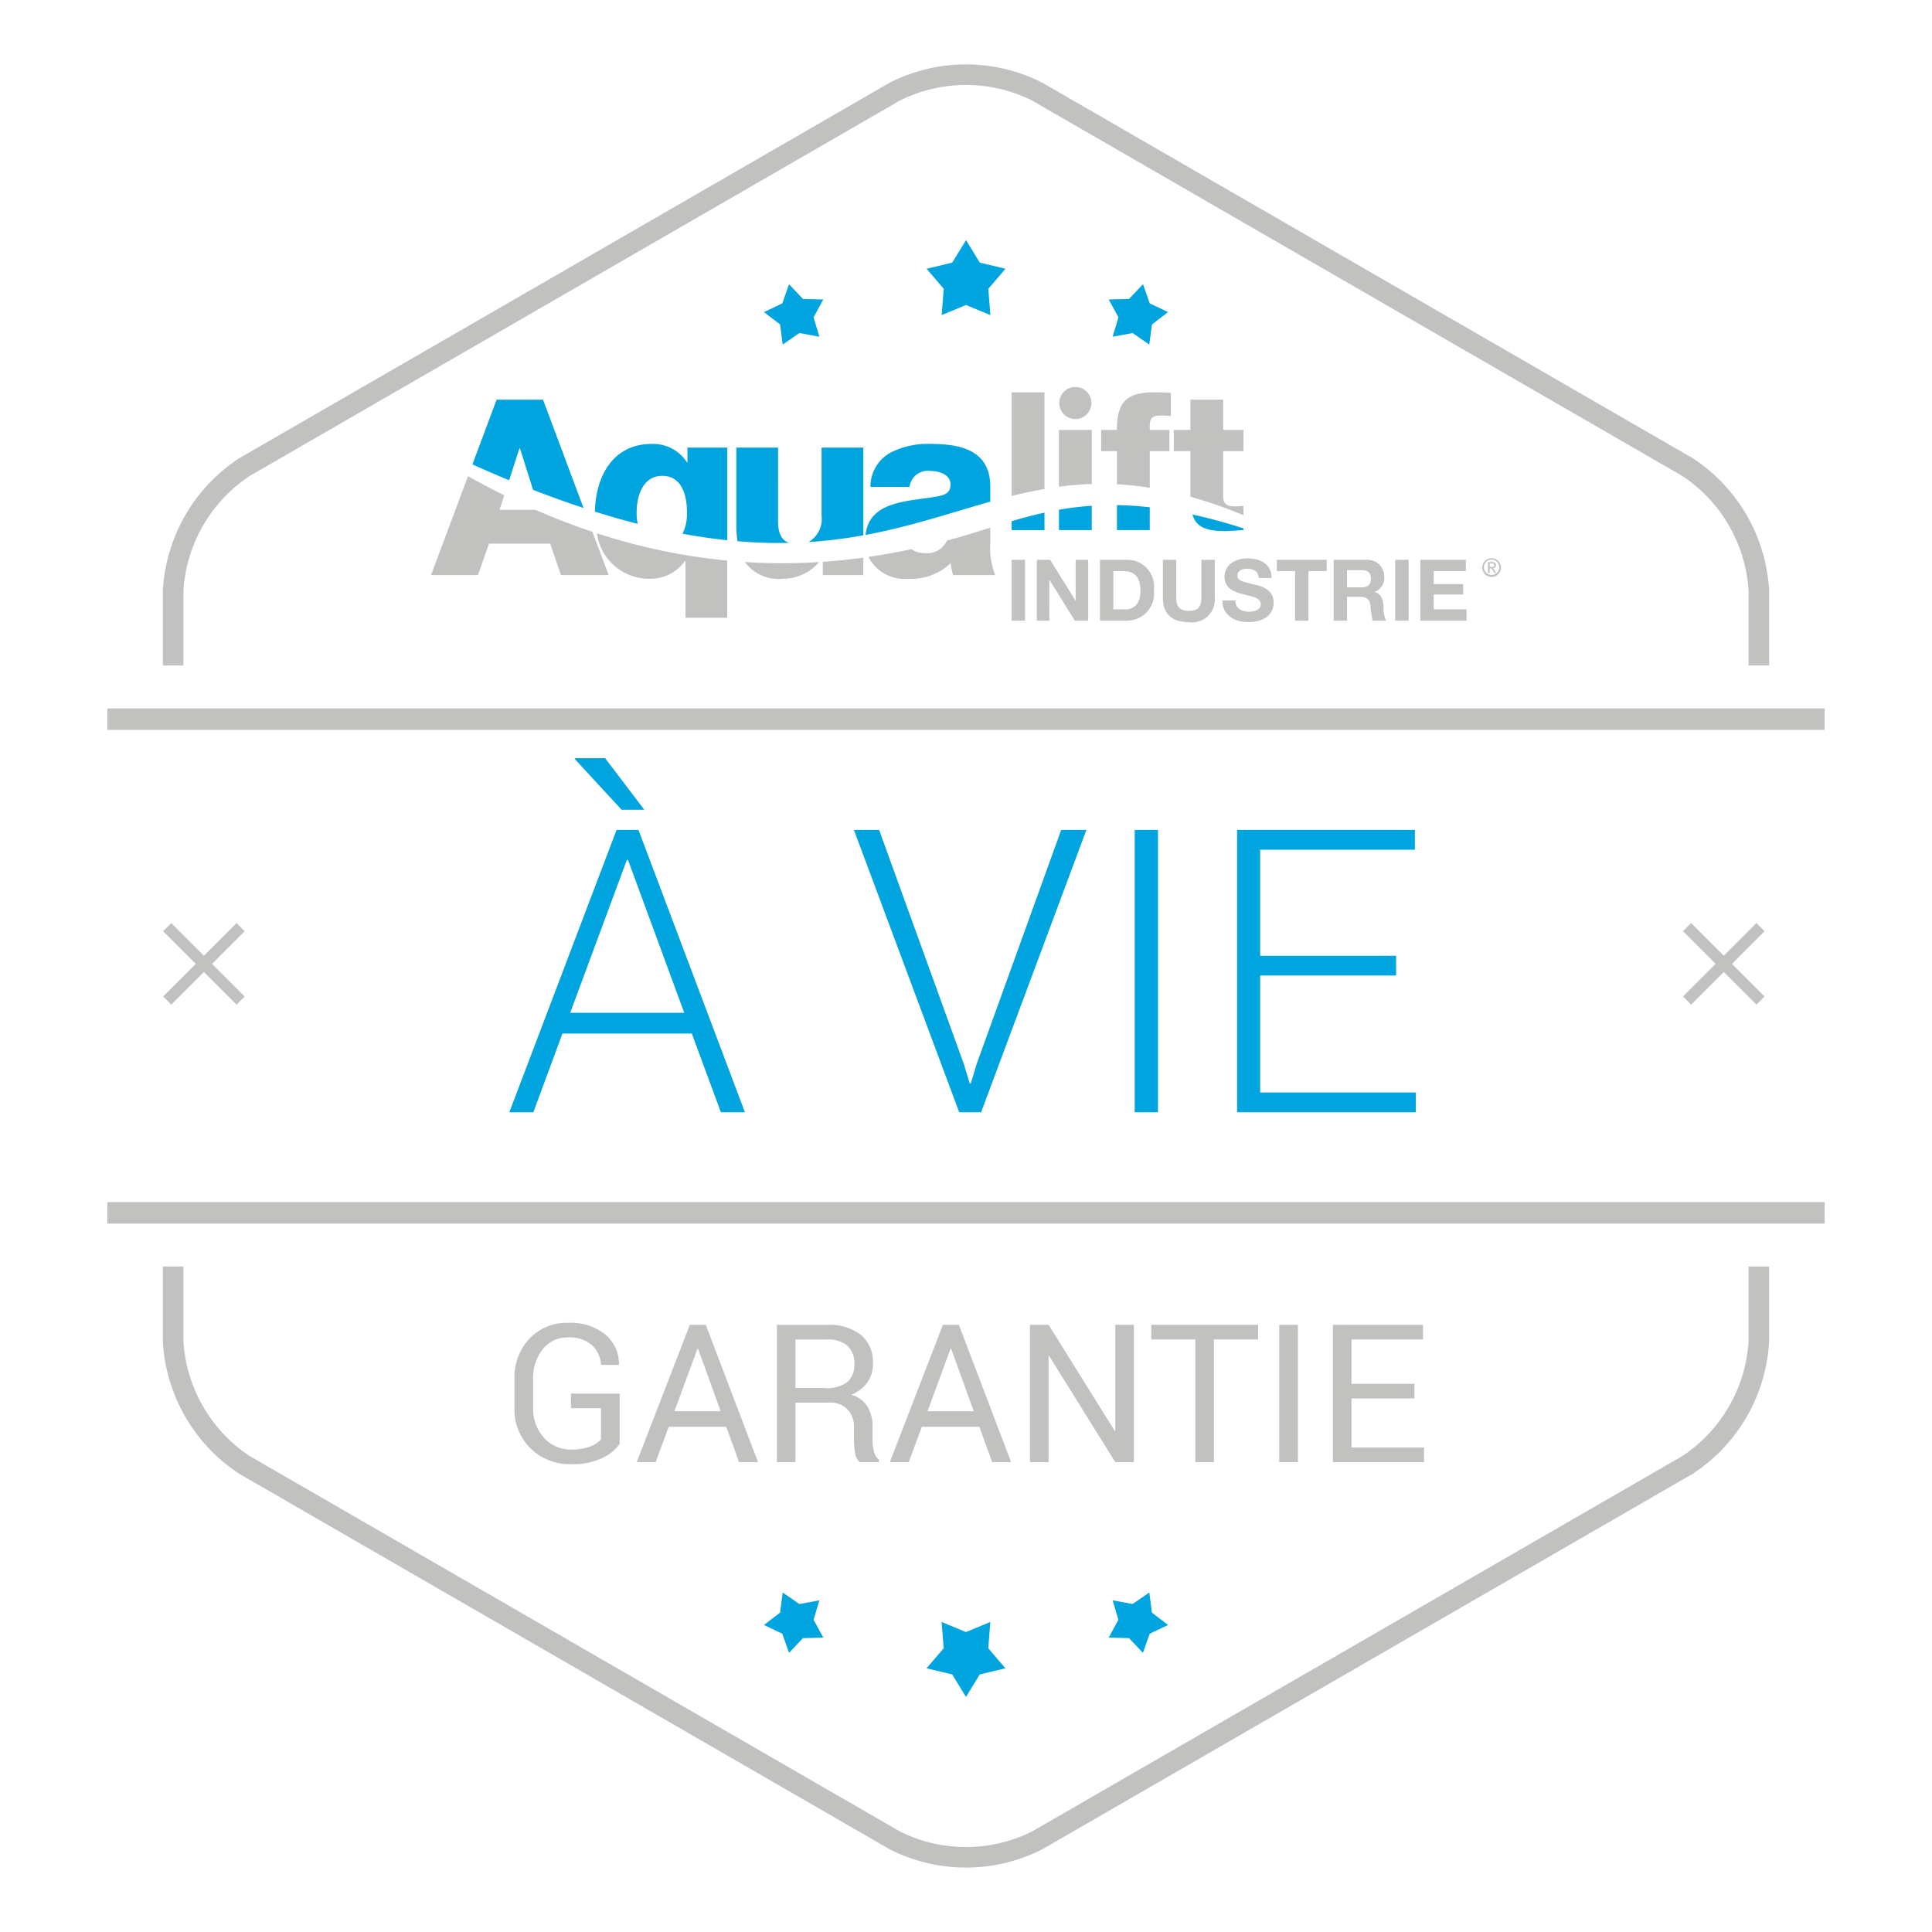
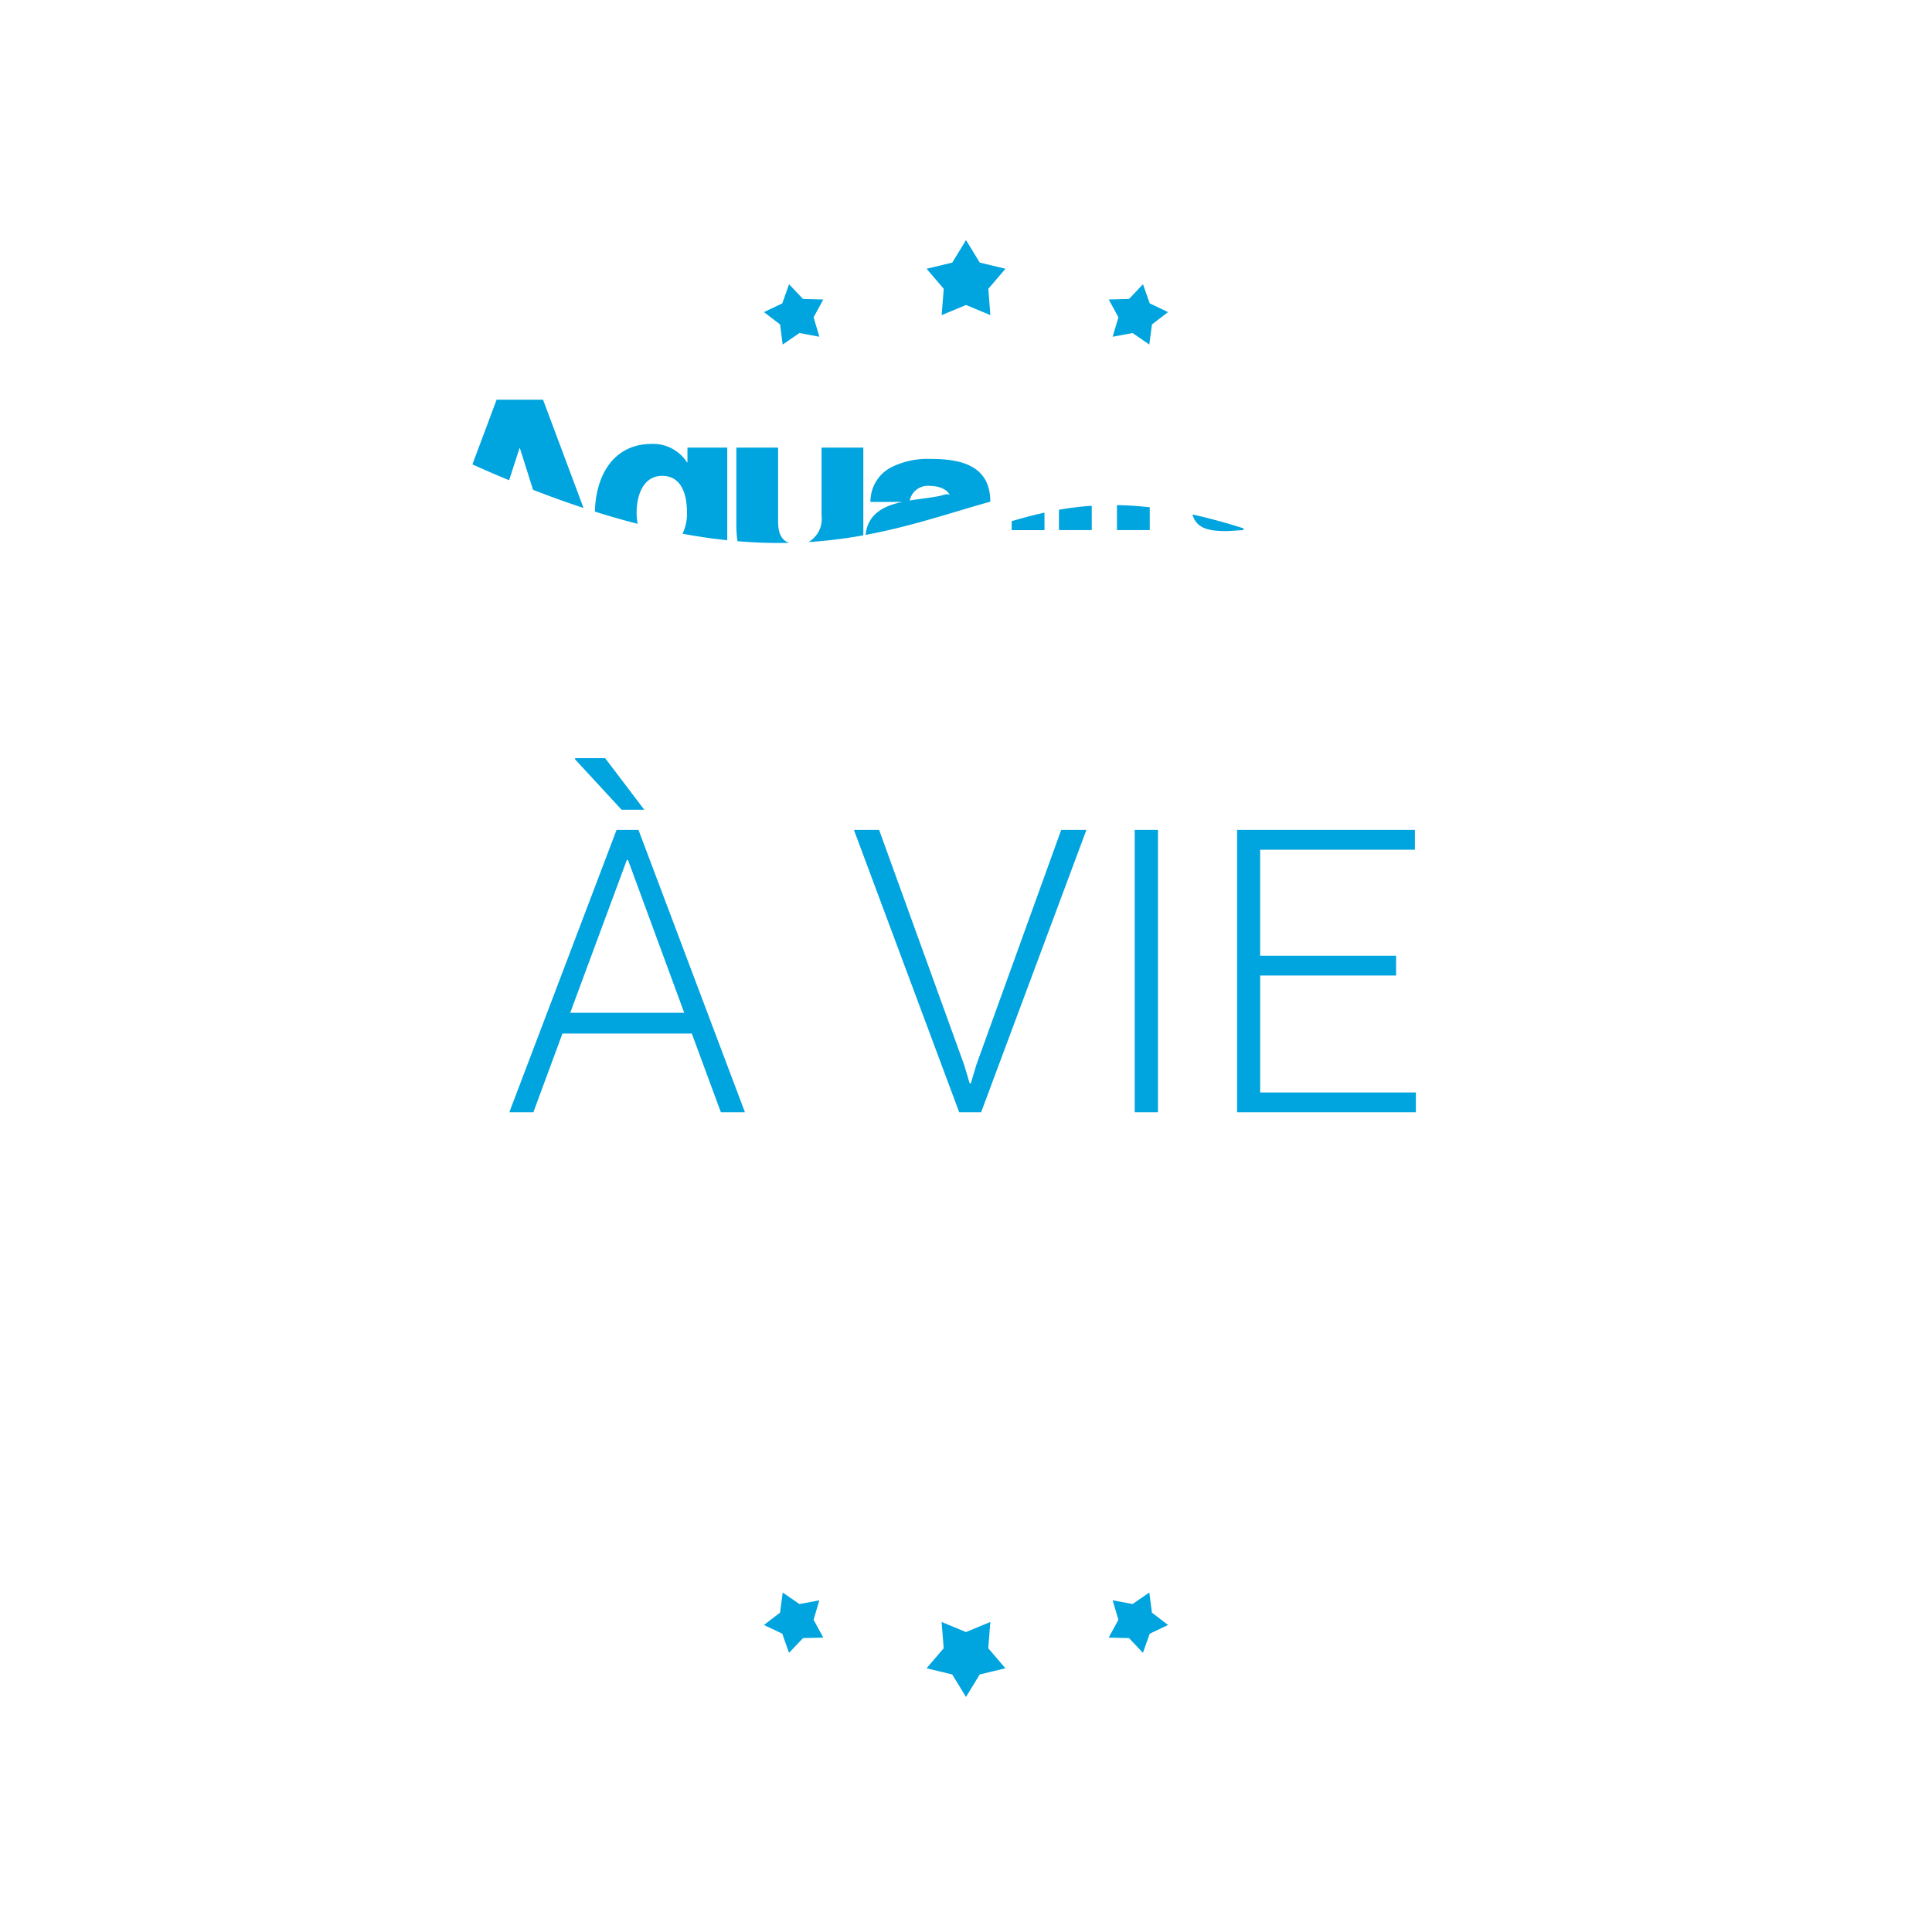
<svg xmlns="http://www.w3.org/2000/svg" width="150" height="150" viewBox="0 0 150 150">
  <defs>
    <style>.a{fill:#00a4de;}.b{fill:#c1c2c0;}</style>
  </defs>
-   <path class="a" d="M49.427,39.805c0-1.354.515-2.86,1.983-2.86,1.545,0,1.926,1.526,1.926,2.841a3.508,3.508,0,0,1-.346,1.652c1.21.224,2.366.39,3.474.506V34.751H53.374v1.144h-.038a3.12,3.12,0,0,0-2.727-1.43c-3.035,0-4.36,2.527-4.421,5.256q1.722.542,3.32.948A4.527,4.527,0,0,1,49.427,39.805Zm-9.058-4.996,1.018,3.221q2.038.79,3.918,1.407l-3.143-8.404H38.557l-1.879,5.024q1.462.656,2.85,1.229l.802-2.477Zm23.417,5.244a2.058,2.058,0,0,1-1.018,2.033,36.805,36.805,0,0,0,4.26-.525V34.751H63.786Zm17.307-.252c-.875.192-1.718.42-2.547.663v.694h2.547Zm-8.154-1.292c-2.148.437-5.441.251-5.736,3.021,3.554-.661,6.623-1.723,9.683-2.581V37.783c0-2.803-2.27-3.318-4.615-3.318a6.315,6.315,0,0,0-3.146.687,3.004,3.004,0,0,0-1.545,2.651h3.032a1.441,1.441,0,0,1,1.621-1.24c.667,0,1.564.286,1.564,1.03C73.797,38.203,73.492,38.374,72.939,38.508Zm-11.681,3.642c-.557-.206-.847-.707-.847-1.658V34.751H57.169v5.95a8.767,8.767,0,0,0,.089,1.317A37.659,37.659,0,0,0,61.258,42.15Zm20.959-.993h2.547V39.267a23.765,23.765,0,0,0-2.547.311Zm14.325-.137c-1.416-.453-2.732-.807-3.963-1.078.287.959,1.012,1.29,2.569,1.29.464,0,.929-.06,1.394-.075Zm-9.822.137h2.548V39.384c-.895-.101-1.741-.154-2.548-.166ZM73.11,24.465l1.892-.785,1.891.785-.161-2.042,1.332-1.556-1.994-.478-1.068-1.747-1.069,1.747-1.992.478,1.331,1.556Zm15.631-2.398-1.084,1.143-1.576.041.754,1.383L86.386,26.145l1.548-.288,1.297.894.206-1.562L90.686,24.231,89.264,23.553Zm-.643,64.287H89.904V64.434H88.098Zm9.741-1.535V75.74h10.554V74.205H97.838V65.97h12.015V64.434H96.047v21.921h13.881V84.819ZM76.89,125.929l-1.892.784-1.891-.784.161,2.042L71.936,129.526l1.994.478,1.068,1.747,1.069-1.747,1.992-.478-1.331-1.556ZM60.768,26.751l1.299-.894L63.615,26.145l-.448-1.51.752-1.383-1.575-.041-1.082-1.143L60.737,23.553,59.314,24.231l1.251.958ZM47.87,64.434l-8.326,21.921h1.867l2.258-6.112h10.042l2.258,6.112h1.867l-8.265-21.921ZM44.271,78.631,48.668,66.768h.09L53.124,78.631Zm19.343,45.618-1.548.288-1.297-.894-.206,1.562L59.314,126.163l1.422.678.524,1.485,1.084-1.143,1.576-.041-.754-1.384ZM75.812,82.651l-.437,1.46h-.09l-.437-1.46L68.255,64.434h-1.957l8.175,21.921h1.701l8.175-21.921h-1.957ZM44.663,58.863l-.03.075,3.628,3.93H50.023l-3.042-4.005Zm44.569,64.779-1.299.894-1.548-.288.448,1.51-.752,1.384,1.575.041,1.082,1.143.525-1.485L90.686,126.163l-1.251-.958Z" />
-   <path class="b" d="M67.027,44.648V43.295c-1.02.14-2.069.25-3.146.324v1.029ZM84.764,33.38H82.217v4.409a24.932,24.932,0,0,1,2.547-.21Zm-.027-2.09a1.247,1.247,0,1,0-1.247,1.247A1.247,1.247,0,0,0,84.737,31.291ZM73.862,41.878c-.114.032-.229.063-.345.094a1.656,1.656,0,0,1-1.742.96,1.561,1.561,0,0,1-1.005-.295c-1.076.231-2.192.435-3.345.602A3.153,3.153,0,0,0,70.555,44.934a4.365,4.365,0,0,0,3.261-1.22,3.87,3.87,0,0,0,.19.934h3.261a5.755,5.755,0,0,1-.381-2.536V40.969C75.892,41.279,74.896,41.593,73.862,41.878Zm7.608,3.147h.013L83.448,48.187H84.487V43.463h-.972v3.169h-.013l-1.971-3.169H80.498V48.187h.972Zm-.377-14.566H78.545v8.048c.84-.209,1.686-.394,2.547-.544Zm15.45,8.825c-.225,0-.435.03-.66.03-.554,0-.914-.135-.914-.749V35.029h1.573V33.38H94.969V31.028H92.422v2.352H91.133v1.648h1.289v3.461l.001.074a36.267,36.267,0,0,1,4.12,1.438Zm-4.246,9.016a1.761,1.761,0,0,0,2.018-1.899V43.463H93.275v2.938c0,.708-.238,1.025-.979,1.025-.84,0-.973-.509-.973-1.025V43.463H90.285v2.938C90.285,47.691,91.019,48.3,92.296,48.3ZM78.545,48.187h1.038V43.463H78.545Zm18.416-.695c-.556,0-1.046-.245-1.046-.873H94.91c-.02,1.164.966,1.681,2.011,1.681,1.29,0,1.965-.648,1.965-1.515,0-1.065-1.052-1.297-1.403-1.376-1.185-.298-1.409-.351-1.409-.715,0-.397.384-.536.715-.536.503,0,.9.152.933.715h1.006c0-1.092-.906-1.521-1.892-1.521-.854,0-1.766.457-1.766,1.429,0,.873.708,1.171,1.409,1.343.688.192,1.403.265,1.403.781C97.881,47.386,97.325,47.492,96.961,47.492ZM60.83,44.934a3.717,3.717,0,0,0,2.769-1.296,45.349,45.349,0,0,1-5.775-.004A3.284,3.284,0,0,0,60.83,44.934ZM56.463,47.965V43.525a46.882,46.882,0,0,1-10.118-2.123,4.073,4.073,0,0,0,4.016,3.531,3.305,3.305,0,0,0,2.822-1.373h.038V47.965Zm30.976-4.502H85.401V48.187H87.439a2.1,2.1,0,0,0,2.144-2.388A2.072,2.072,0,0,0,87.439,43.463Zm-.073,3.851h-.927v-2.977h.741c1.026,0,1.363.608,1.363,1.561C88.544,46.943,87.968,47.314,87.366,47.314Zm28.161-2.829h.132v-.363h.139l.23.363h.141l-.241-.373a.217.217,0,0,0,.222-.23c0-.162-.095-.242-.296-.242H115.527Zm.132-.738h.174c.089,0,.186.017.186.13,0,.133-.106.139-.222.139h-.137Zm-.578.313a.727.727,0,1,0,.729-.719A.723.723,0,0,0,115.081,44.06Zm1.323,0a.596.596,0,1,1-.594-.613A.597.597,0,0,1,116.403,44.06ZM109.362,48.187V43.463h-1.039V48.187Zm4.446-3.85v-.874h-3.533V48.187h3.586v-.873h-2.547V46.156h2.289v-.807h-2.289v-1.012Zm-6.333.43a1.298,1.298,0,0,0-1.383-1.303h-2.547V48.187h1.039v-1.846h1.038c.523,0,.715.218.787.714A5.681,5.681,0,0,0,106.576,48.187h1.039a2.473,2.473,0,0,1-.199-1.118c-.033-.483-.179-.966-.688-1.105v-.013A1.154,1.154,0,0,0,107.476,44.767Zm-1.753.834h-1.138V44.27h1.138c.47,0,.715.198.715.655C106.437,45.402,106.192,45.6,105.722,45.6ZM36.337,36.969l-2.872,7.679H37.108l.858-2.44h4.749l.839,2.44h3.699l-1.257-3.361c-1.454-.485-2.933-1.052-4.44-1.711H38.786l.363-1.123Q37.756,37.765,36.337,36.969Zm54.458-3.588H89.268v-.345c0-.704.359-.779.944-.779a5.529,5.529,0,0,1,.689.045V30.503c-.405-.015-.825-.045-1.229-.045-2.173,0-2.952.689-2.952,2.922H85.492v1.648h1.229v2.572a24.458,24.458,0,0,1,2.548.27V35.029h1.528ZM101.587,48.187V44.337h1.416v-.874H99.132v.874H100.548V48.187ZM14.243,45.853a11.541,11.541,0,0,1,5.136-8.895L69.864,7.809a11.489,11.489,0,0,1,10.271,0L130.622,36.958a11.537,11.537,0,0,1,5.135,8.895v5.814h1.598V45.853a13.138,13.138,0,0,0-5.934-10.28L80.934,6.426a13.063,13.063,0,0,0-11.869,0L18.579,35.573a13.139,13.139,0,0,0-5.935,10.28v5.814h1.598ZM8.333,95H141.667V93.333H8.333ZM135.757,104.149a11.538,11.538,0,0,1-5.135,8.894L80.135,142.191a11.489,11.489,0,0,1-10.271,0L19.378,113.043a11.542,11.542,0,0,1-5.136-8.894V98.333h-1.598v5.815a13.138,13.138,0,0,0,5.935,10.278l50.486,29.147a13.062,13.062,0,0,0,11.869,0l50.487-29.147a13.138,13.138,0,0,0,5.934-10.278V98.333H135.757Zm-25.276-.156v-1.135H103.487v10.664h7.075v-1.135h-5.632v-3.809h4.885v-1.136h-4.885v-3.45Zm-11.162-1.135v10.664H100.77V102.857ZM8.333,55v1.667H141.667V55Zm85.918,58.521v-9.529H97.679v-1.135h-8.291v1.135h3.42v9.529ZM131.3,78l2.533-2.533L136.367,78,137,77.367l-2.533-2.533L137,72.3l-.633-.633L133.833,74.2,131.3,71.667l-.633.633L133.2,74.833l-2.533,2.533Zm-118,0,2.533-2.533L18.367,78,19,77.367l-2.533-2.533L19,72.3l-.633-.633L15.833,74.2,13.3,71.667l-.633.633L15.2,74.833l-2.533,2.533Zm68.112,27.289.044-.015,5.134,8.247H88.033V102.857H86.59v8.218l-.044.015-5.134-8.232H79.969v10.664h1.443Zm-25.027,5.486.996,2.746h1.472L54.796,102.857H53.558l-4.124,10.664h1.472l1.011-2.746Zm-2.234-6.064h.044l1.758,4.855H52.364Zm-12.012.043a2.417,2.417,0,0,1,1.97-.915,2.605,2.605,0,0,1,1.849.601,2.236,2.236,0,0,1,.707,1.531H48.043l.015-.045a2.988,2.988,0,0,0-1.069-2.321,4.271,4.271,0,0,0-2.878-.901,3.962,3.962,0,0,0-3.003,1.224,4.4,4.4,0,0,0-1.165,3.164v2.197a4.233,4.233,0,0,0,1.249,3.164,4.33,4.33,0,0,0,3.16,1.224,5.263,5.263,0,0,0,2.436-.491,3.407,3.407,0,0,0,1.322-1.077v-3.91h-3.779V109.332H46.666V111.751a2.08,2.08,0,0,1-.828.548,3.895,3.895,0,0,1-1.487.241,2.744,2.744,0,0,1-2.124-.918,3.343,3.343,0,0,1-.835-2.339v-2.21A3.546,3.546,0,0,1,42.14,104.754Zm29.429,6.021h4.468l.996,2.746h1.472l-4.058-10.664H73.209l-4.124,10.664h1.472Zm2.234-6.064h.044l1.758,4.855H72.015ZM67.346,107.325a2.412,2.412,0,0,0,.429-1.429,2.785,2.785,0,0,0-.923-2.256,4.056,4.056,0,0,0-2.673-.775H60.318v10.656h1.443v-4.621h2.681a1.789,1.789,0,0,1,1.355.527,1.926,1.926,0,0,1,.505,1.391v.975a6.05,6.05,0,0,0,.081.996,1.194,1.194,0,0,0,.366.732h1.487v-.176a1.34,1.34,0,0,1-.381-.645,3.341,3.341,0,0,1-.11-.894v-1.003a3.026,3.026,0,0,0-.385-1.586,2.182,2.182,0,0,0-1.263-.927A2.899,2.899,0,0,0,67.346,107.325Zm-1.553-.024a2.681,2.681,0,0,1-1.761.464H61.761V104h2.417a2.314,2.314,0,0,1,1.629.493,1.821,1.821,0,0,1,.524,1.393A1.767,1.767,0,0,1,65.793,107.301Z" />
+   <path class="a" d="M49.427,39.805c0-1.354.515-2.86,1.983-2.86,1.545,0,1.926,1.526,1.926,2.841a3.508,3.508,0,0,1-.346,1.652c1.21.224,2.366.39,3.474.506V34.751H53.374v1.144h-.038a3.12,3.12,0,0,0-2.727-1.43c-3.035,0-4.36,2.527-4.421,5.256q1.722.542,3.32.948A4.527,4.527,0,0,1,49.427,39.805Zm-9.058-4.996,1.018,3.221q2.038.79,3.918,1.407l-3.143-8.404H38.557l-1.879,5.024q1.462.656,2.85,1.229l.802-2.477Zm23.417,5.244a2.058,2.058,0,0,1-1.018,2.033,36.805,36.805,0,0,0,4.26-.525V34.751H63.786Zm17.307-.252c-.875.192-1.718.42-2.547.663v.694h2.547Zm-8.154-1.292c-2.148.437-5.441.251-5.736,3.021,3.554-.661,6.623-1.723,9.683-2.581c0-2.803-2.27-3.318-4.615-3.318a6.315,6.315,0,0,0-3.146.687,3.004,3.004,0,0,0-1.545,2.651h3.032a1.441,1.441,0,0,1,1.621-1.24c.667,0,1.564.286,1.564,1.03C73.797,38.203,73.492,38.374,72.939,38.508Zm-11.681,3.642c-.557-.206-.847-.707-.847-1.658V34.751H57.169v5.95a8.767,8.767,0,0,0,.089,1.317A37.659,37.659,0,0,0,61.258,42.15Zm20.959-.993h2.547V39.267a23.765,23.765,0,0,0-2.547.311Zm14.325-.137c-1.416-.453-2.732-.807-3.963-1.078.287.959,1.012,1.29,2.569,1.29.464,0,.929-.06,1.394-.075Zm-9.822.137h2.548V39.384c-.895-.101-1.741-.154-2.548-.166ZM73.11,24.465l1.892-.785,1.891.785-.161-2.042,1.332-1.556-1.994-.478-1.068-1.747-1.069,1.747-1.992.478,1.331,1.556Zm15.631-2.398-1.084,1.143-1.576.041.754,1.383L86.386,26.145l1.548-.288,1.297.894.206-1.562L90.686,24.231,89.264,23.553Zm-.643,64.287H89.904V64.434H88.098Zm9.741-1.535V75.74h10.554V74.205H97.838V65.97h12.015V64.434H96.047v21.921h13.881V84.819ZM76.89,125.929l-1.892.784-1.891-.784.161,2.042L71.936,129.526l1.994.478,1.068,1.747,1.069-1.747,1.992-.478-1.331-1.556ZM60.768,26.751l1.299-.894L63.615,26.145l-.448-1.51.752-1.383-1.575-.041-1.082-1.143L60.737,23.553,59.314,24.231l1.251.958ZM47.87,64.434l-8.326,21.921h1.867l2.258-6.112h10.042l2.258,6.112h1.867l-8.265-21.921ZM44.271,78.631,48.668,66.768h.09L53.124,78.631Zm19.343,45.618-1.548.288-1.297-.894-.206,1.562L59.314,126.163l1.422.678.524,1.485,1.084-1.143,1.576-.041-.754-1.384ZM75.812,82.651l-.437,1.46h-.09l-.437-1.46L68.255,64.434h-1.957l8.175,21.921h1.701l8.175-21.921h-1.957ZM44.663,58.863l-.03.075,3.628,3.93H50.023l-3.042-4.005Zm44.569,64.779-1.299.894-1.548-.288.448,1.51-.752,1.384,1.575.041,1.082,1.143.525-1.485L90.686,126.163l-1.251-.958Z" />
</svg>